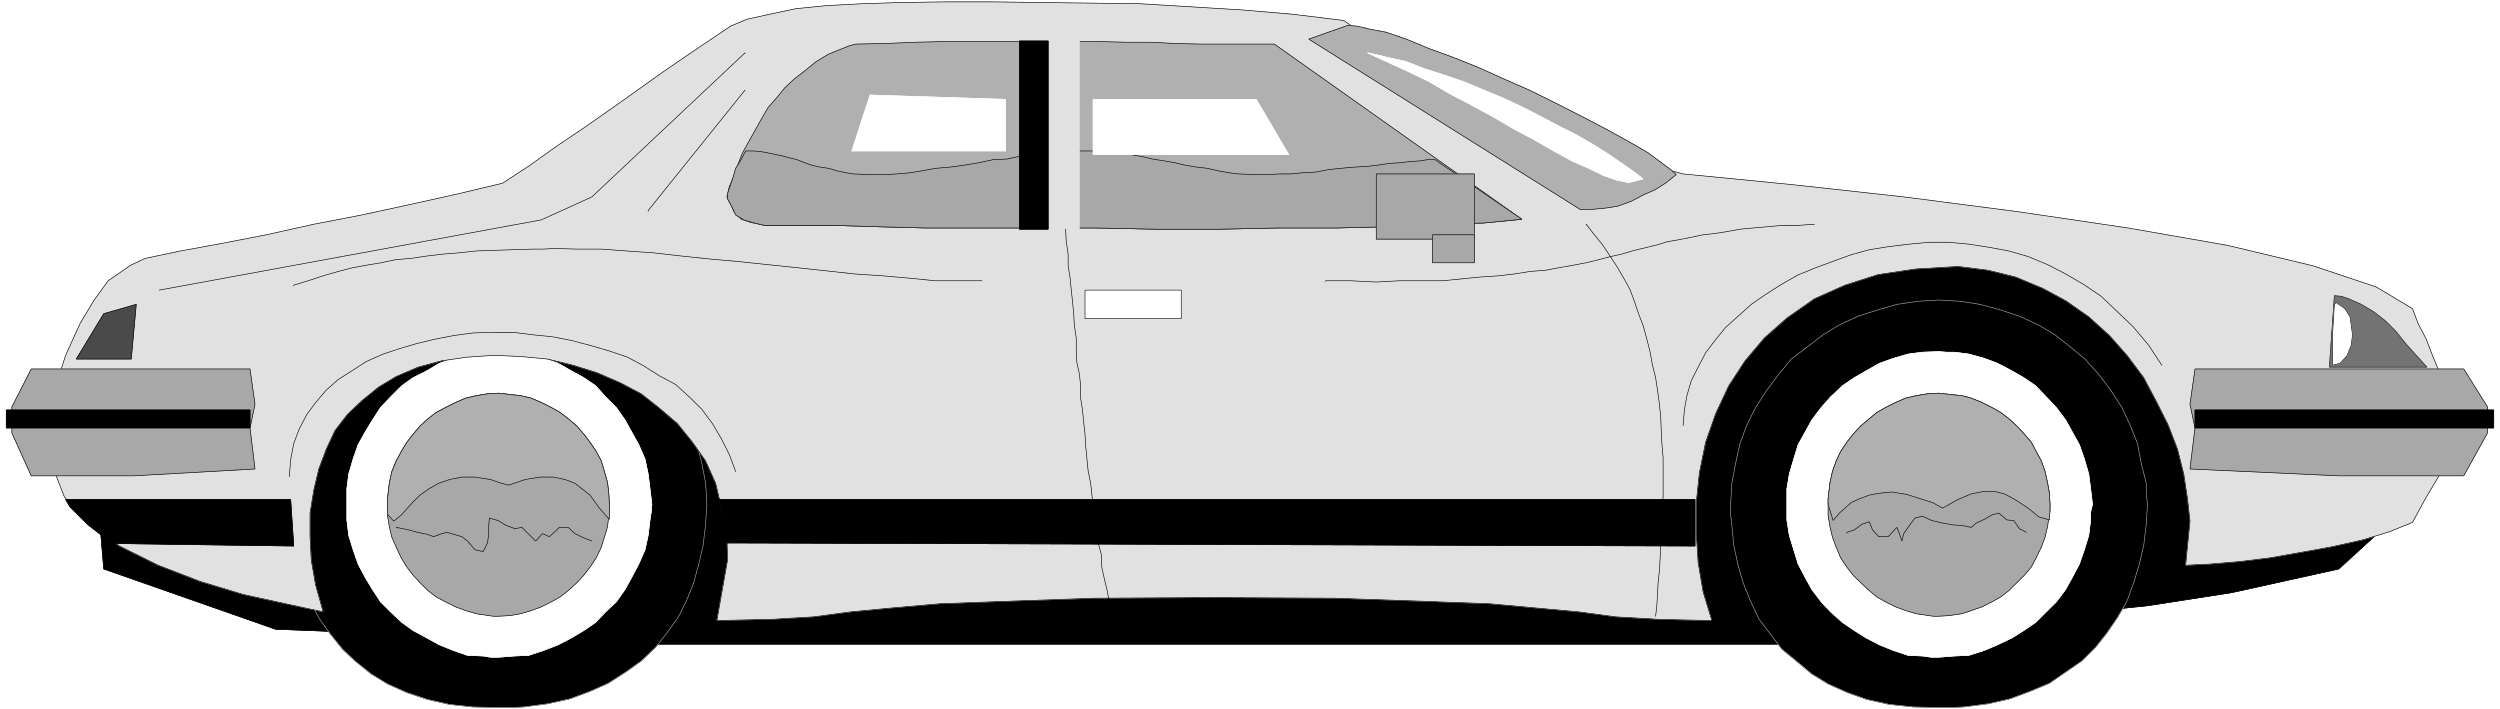
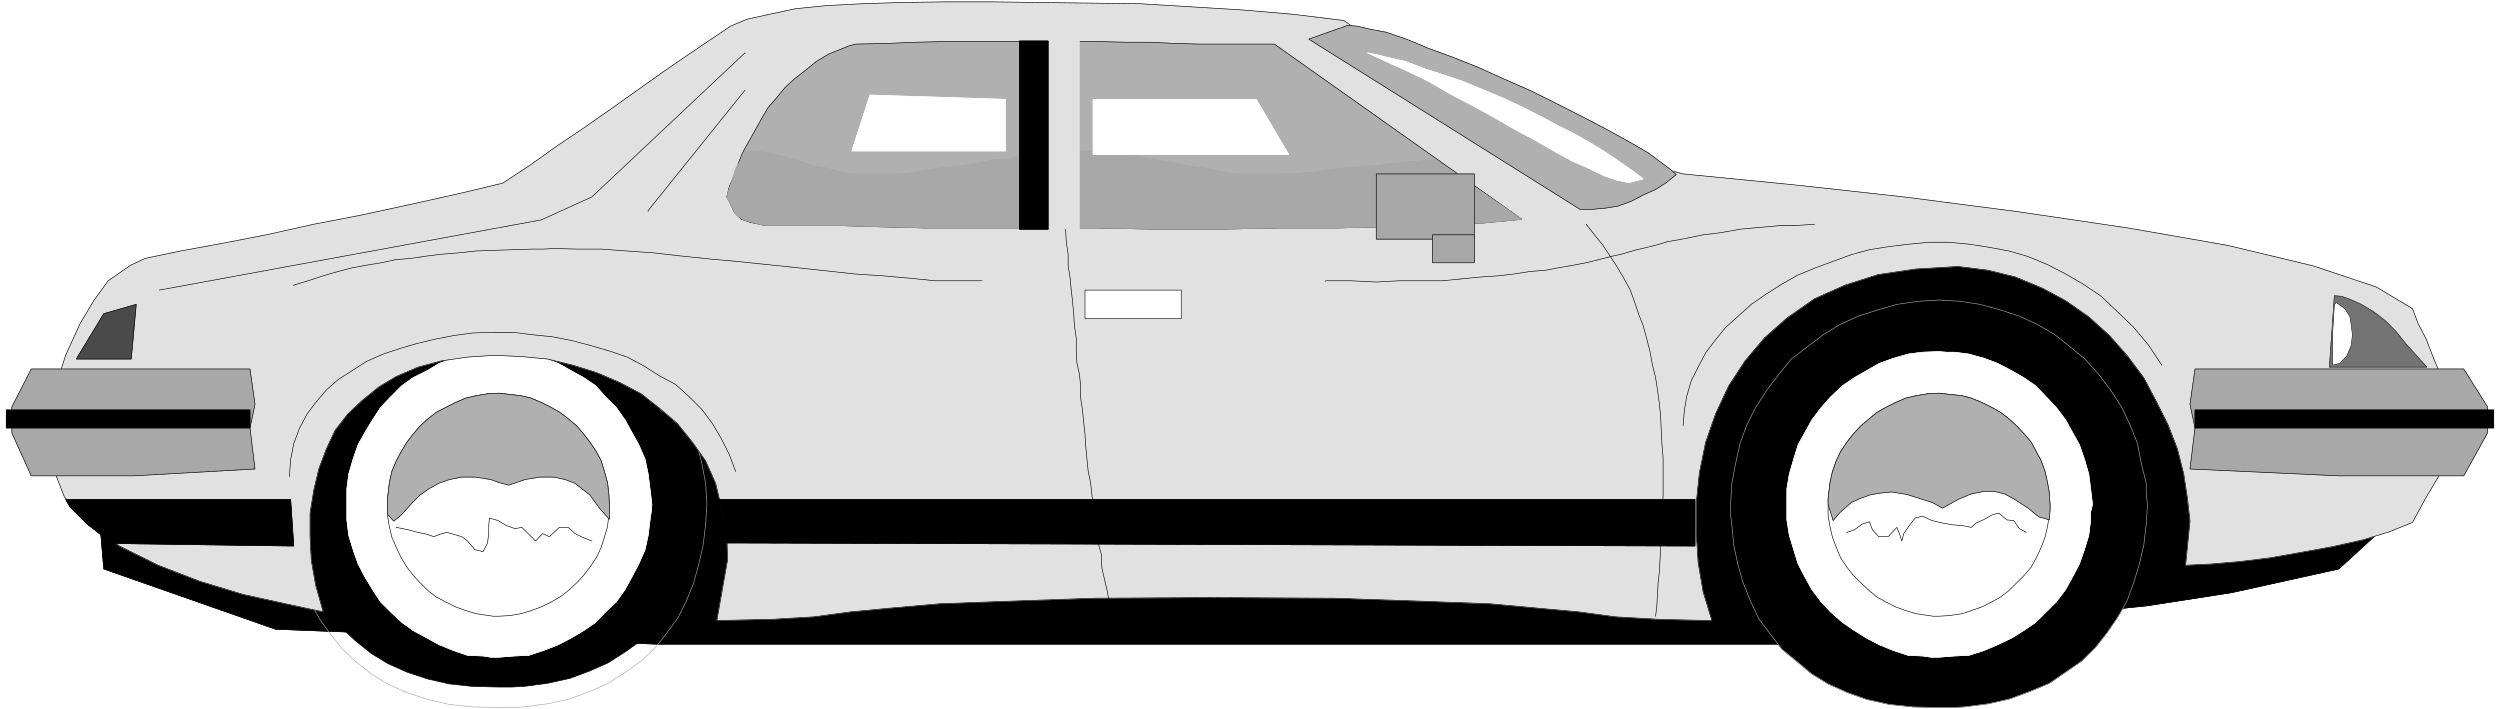
<svg xmlns="http://www.w3.org/2000/svg" width="3996.021" height="1133.901" viewBox="0 0 2997.016 850.426">
  <rect x="0" y="0" width="2997.016" height="850.426" fill="#808080" stroke="none" />
  <defs>
    <clipPath id="a">
      <path d="M0 0h2997v849.605H0Zm0 0" />
    </clipPath>
  </defs>
  <path style="fill:#fff;fill-opacity:1;fill-rule:nonzero;stroke:none" d="M0 849.605h2997.016V-.82H0Zm0 0" transform="translate(0 .82)" />
  <g clip-path="url(#a)" transform="translate(0 .82)">
    <path style="fill:#fff;fill-opacity:1;fill-rule:evenodd;stroke:#fff;stroke-width:.19;stroke-linecap:square;stroke-linejoin:bevel;stroke-miterlimit:10;stroke-opacity:1" d="M.19.5h766.12V218H.19Zm0 0" transform="matrix(3.91 0 0 -3.91 0 851.56)" />
  </g>
  <path style="fill:#000;fill-opacity:1;fill-rule:evenodd;stroke:#000;stroke-width:.19;stroke-linecap:square;stroke-linejoin:bevel;stroke-miterlimit:10;stroke-opacity:1" d="m658.62 32.31 25.67 4 32.77 7.24 17.06 15.61-108.27 86.85-46.95 4.57H135.86L28.94 77.64l2.87-34.09 52.7-18.48L201.4 20.5h344.54Zm0 0" transform="matrix(3.91 0 0 -3.91 0 852.38)" />
  <path style="fill:none;stroke:#000;stroke-width:.19;stroke-linecap:square;stroke-linejoin:bevel;stroke-miterlimit:10;stroke-opacity:1" d="m658.62 32.31 25.67 4 32.77 7.24 17.06 15.61-108.27 86.85-46.95 4.57H135.86L28.94 77.64l2.87-34.09 52.7-18.48L201.4 20.5h344.54Zm0 0" transform="matrix(3.91 0 0 -3.91 0 852.38)" />
  <path style="fill:#000;fill-opacity:1;fill-rule:evenodd;stroke:#000;stroke-width:.19;stroke-linecap:square;stroke-linejoin:bevel;stroke-miterlimit:10;stroke-opacity:1" d="m235.51 54.78-11.12 51.23-67.26 32.76-75.5-24-4.02-75.41 8.05-13.15Zm0 0" transform="matrix(3.91 0 0 -3.91 0 852.38)" />
  <path style="fill:none;stroke:#000;stroke-width:.19;stroke-linecap:square;stroke-linejoin:bevel;stroke-miterlimit:10;stroke-opacity:1" d="m235.51 54.78-11.12 51.23-67.26 32.76-75.5-24-4.02-75.41 8.05-13.15Zm0 0" transform="matrix(3.91 0 0 -3.91 0 852.38)" />
  <path style="fill:#000;fill-opacity:1;fill-rule:evenodd;stroke:#000;stroke-width:.19;stroke-linecap:square;stroke-linejoin:bevel;stroke-miterlimit:10;stroke-opacity:1" d="m594.42 126.01-3.07-.19-3.25-.19-6.52-.95-5.94-1.72-5.94-1.9-5.75-2.67-4.98-3.04-4.98-3.81-4.79-3.62-4.03-4.95-3.45-4.57-3.45-5.34-2.68-5.33-2.11-5.71-1.34-6.1-1.15-6.09-.38-6.48v-3.24l.38-3.04.58-6.29 1.34-6.09 1.53-5.33 2.3-5.72 2.49-5.33 3.45-4.57 3.64-4.76 4.41-3.62 4.79-4 4.98-3.05 5.94-2.66 5.94-2.1 6.9-1.52 7.28-.77 7.86-.19h3.64l4.03.19 7.47.96 6.71 1.52 6.13 2.29 5.94 2.47 9.96 6.86 4.22 4.19 3.45 4.38 3.26 4.76 2.87 4.95 2.11 5.72 1.72 5.71 1.34 5.71.77 6.48.38 6.09-.38 3.24v3.24l-1.53 6.09-1.15 6.1-2.3 5.71-2.49 5.33-3.45 5.34-3.45 4.57-4.41 4.95-4.41 3.62-4.79 3.81-5.17 3.04-5.75 2.67-5.75 1.9-6.32 1.72-6.13.95zm0 0" transform="matrix(3.91 0 0 -3.91 0 852.38)" />
  <path style="fill:none;stroke:#a8a8a8;stroke-width:.19;stroke-linecap:square;stroke-linejoin:bevel;stroke-miterlimit:10;stroke-opacity:1" d="m594.42 126.01-3.07-.19-3.25-.19-6.52-.95-5.94-1.72-5.94-1.9-5.75-2.67-4.98-3.04-4.98-3.81-4.79-3.62-4.03-4.95-3.45-4.57-3.45-5.34-2.68-5.33-2.11-5.71-1.34-6.1-1.15-6.09-.38-6.48v-3.24l.38-3.04.58-6.29 1.34-6.09 1.53-5.33 2.3-5.72 2.49-5.33 3.45-4.57 3.64-4.76 4.41-3.62 4.79-4 4.98-3.05 5.94-2.66 5.94-2.1 6.9-1.52 7.28-.77 7.86-.19h3.64l4.03.19 7.47.96 6.71 1.52 6.13 2.29 5.94 2.47 9.96 6.86 4.22 4.19 3.45 4.38 3.26 4.76 2.87 4.95 2.11 5.72 1.72 5.71 1.34 5.71.77 6.48.38 6.09-.38 3.24v3.24l-1.53 6.09-1.15 6.1-2.3 5.71-2.49 5.33-3.45 5.34-3.45 4.57-4.41 4.95-4.41 3.62-4.79 3.81-5.17 3.04-5.75 2.67-5.75 1.9-6.32 1.72-6.13.95zm0 0" transform="matrix(3.91 0 0 -3.91 0 852.38)" />
-   <path style="fill:#000;fill-opacity:1;fill-rule:evenodd;stroke:#000;stroke-width:.19;stroke-linecap:square;stroke-linejoin:bevel;stroke-miterlimit:10;stroke-opacity:1" d="m152.92 126.01-3.26-.19-3.07-.19-6.51-.95-5.94-1.72-6.13-1.9-5.37-2.67-5.17-3.04-5.18-3.81-4.41-3.62-4.21-4.95-3.64-4.57-3.26-5.34-2.68-5.33-2.3-5.71-1.53-6.1-.77-6.09-.38-6.48v-6.28l.76-6.29 1.34-6.09 1.73-5.33 2.11-5.72 2.87-5.33 3.26-4.57 3.83-4.76 3.83-3.62 4.99-4 4.98-3.05 5.94-2.66 6.32-2.1 6.71-1.52 7.09-.77 8.05-.19h3.83l3.83.19 7.28.96 6.9 1.52 6.13 2.29 5.56 2.47 5.37 3.43 4.79 3.43 4.4 4.19 3.45 4.38 3.45 4.76 2.49 4.95 2.3 5.72 1.54 5.71 1.34 5.71.76 6.48.39 6.09-.19 3.24-.2 3.24-1.15 6.09-1.53 6.1-2.11 5.71-2.49 5.33-3.64 5.34-3.45 4.57-4.02 4.95-4.6 3.62-4.98 3.81-5.18 3.04-5.75 2.67-5.74 1.9-6.14 1.72-6.51.95zm0 0" transform="matrix(3.91 0 0 -3.91 0 852.38)" />
+   <path style="fill:#000;fill-opacity:1;fill-rule:evenodd;stroke:#000;stroke-width:.19;stroke-linecap:square;stroke-linejoin:bevel;stroke-miterlimit:10;stroke-opacity:1" d="m152.92 126.01-3.26-.19-3.07-.19-6.51-.95-5.94-1.72-6.13-1.9-5.37-2.67-5.17-3.04-5.18-3.81-4.41-3.62-4.21-4.95-3.64-4.57-3.26-5.34-2.68-5.33-2.3-5.71-1.53-6.1-.77-6.09-.38-6.48l.76-6.29 1.34-6.09 1.73-5.33 2.11-5.72 2.87-5.33 3.26-4.57 3.83-4.76 3.83-3.62 4.99-4 4.98-3.05 5.94-2.66 6.32-2.1 6.71-1.52 7.09-.77 8.05-.19h3.83l3.83.19 7.28.96 6.9 1.52 6.13 2.29 5.56 2.47 5.37 3.43 4.79 3.43 4.4 4.19 3.45 4.38 3.45 4.76 2.49 4.95 2.3 5.72 1.54 5.71 1.34 5.71.76 6.48.39 6.09-.19 3.24-.2 3.24-1.15 6.09-1.53 6.1-2.11 5.71-2.49 5.33-3.64 5.34-3.45 4.57-4.02 4.95-4.6 3.62-4.98 3.81-5.18 3.04-5.75 2.67-5.74 1.9-6.14 1.72-6.51.95zm0 0" transform="matrix(3.91 0 0 -3.91 0 852.38)" />
  <path style="fill:none;stroke:#a8a8a8;stroke-width:.19;stroke-linecap:square;stroke-linejoin:bevel;stroke-miterlimit:10;stroke-opacity:1" d="m152.92 126.01-3.26-.19-3.07-.19-6.51-.95-5.94-1.72-6.13-1.9-5.37-2.67-5.17-3.04-5.18-3.81-4.41-3.62-4.21-4.95-3.64-4.57-3.26-5.34-2.68-5.33-2.3-5.71-1.53-6.1-.77-6.09-.38-6.48v-6.28l.76-6.29 1.34-6.09 1.73-5.33 2.11-5.72 2.87-5.33 3.26-4.57 3.83-4.76 3.83-3.62 4.99-4 4.98-3.05 5.94-2.66 6.32-2.1 6.71-1.52 7.09-.77 8.05-.19h3.83l3.83.19 7.28.96 6.9 1.52 6.13 2.29 5.56 2.47 5.37 3.43 4.79 3.43 4.4 4.19 3.45 4.38 3.45 4.76 2.49 4.95 2.3 5.72 1.54 5.71 1.34 5.71.76 6.48.39 6.09-.19 3.24-.2 3.24-1.15 6.09-1.53 6.1-2.11 5.71-2.49 5.33-3.64 5.34-3.45 4.57-4.02 4.95-4.6 3.62-4.98 3.81-5.18 3.04-5.75 2.67-5.74 1.9-6.14 1.72-6.51.95zm0 0" transform="matrix(3.91 0 0 -3.91 0 852.38)" />
  <path style="fill:#fff;fill-opacity:1;fill-rule:evenodd;stroke:#fff;stroke-width:.19;stroke-linecap:square;stroke-linejoin:bevel;stroke-miterlimit:10;stroke-opacity:1" d="M594.42 16.5h-2.3l-2.68.38-4.41.19-4.6 1.53-4.21 1.71-4.03 2.1-3.64 2.28-3.64 2.48-3.64 3.23-2.87 3.05-2.88 3.81-2.11 3.81-2.1 4-1.35 4.38-1.34 4.38-.76 4.76v9.52l.76 4.57 1.34 4.58 1.35 4.38 2.1 3.8 2.11 3.81 2.88 3.81 2.87 3.24 3.64 3.43 3.64 2.47 3.64 2.1 4.03 2.29 4.21 1.52 4.6 1.33 4.41.57 4.98.19 2.3-.19h2.49l4.41-.57 4.79-1.33 4.02-1.52 4.41-2.29 3.64-2.1 3.64-2.47 3.26-3.43 3.07-3.24 2.87-3.81 2.11-3.81 2.11-3.8 1.53-4.38 1.34-4.58.58-4.57.57-4.76-.57-2.28v-2.48l-.58-4.76-1.34-4.38-1.53-4.38-2.11-4-2.11-3.81-2.87-3.81-3.07-3.05-3.26-3.23-3.64-2.48-3.64-2.28-4.41-2.1-4.02-1.71-4.79-1.53-4.41-.19zm0 0" transform="matrix(3.91 0 0 -3.91 0 852.38)" />
  <path style="fill:none;stroke:#fff;stroke-width:.19;stroke-linecap:square;stroke-linejoin:bevel;stroke-miterlimit:10;stroke-opacity:1" d="M594.42 16.5h-2.3l-2.68.38-4.41.19-4.6 1.53-4.21 1.71-4.03 2.1-3.64 2.28-3.64 2.48-3.64 3.23-2.87 3.05-2.88 3.81-2.11 3.81-2.1 4-1.35 4.38-1.34 4.38-.76 4.76v9.52l.76 4.57 1.34 4.58 1.35 4.38 2.1 3.8 2.11 3.81 2.88 3.81 2.87 3.24 3.64 3.43 3.64 2.47 3.64 2.1 4.03 2.29 4.21 1.52 4.6 1.33 4.41.57 4.98.19 2.3-.19h2.49l4.41-.57 4.79-1.33 4.02-1.52 4.41-2.29 3.64-2.1 3.64-2.47 3.26-3.43 3.07-3.24 2.87-3.81 2.11-3.81 2.11-3.8 1.53-4.38 1.34-4.58.58-4.57.57-4.76-.57-2.28v-2.48l-.58-4.76-1.34-4.38-1.53-4.38-2.11-4-2.11-3.81-2.87-3.81-3.07-3.05-3.26-3.23-3.64-2.48-3.64-2.28-4.41-2.1-4.02-1.71-4.79-1.53-4.41-.19zm0 0" transform="matrix(3.91 0 0 -3.91 0 852.38)" />
  <path style="fill:#fff;fill-opacity:1;fill-rule:evenodd;stroke:#fff;stroke-width:.19;stroke-linecap:square;stroke-linejoin:bevel;stroke-miterlimit:10;stroke-opacity:1" d="M152.92 16.5h-2.49l-2.3.38-4.79.19-4.41 1.53-4.22 1.71-3.83 2.1-4.22 2.28-3.45 2.48-3.44 3.23-3.07 3.05-2.49 3.81-2.3 3.81-2.11 4-1.53 4.38-1.34 4.38-.58 4.76v9.52l.58 4.57 1.34 4.58 1.53 4.38 2.11 3.8 2.3 3.81 2.49 3.81 3.07 3.24 3.44 3.43 3.45 2.47 4.22 2.1 3.83 2.29 4.22 1.52 4.41 1.33 4.79.57 4.79.19 2.3-.19h2.49l4.4-.57 4.6-1.33 4.41-1.52 4.03-2.29 3.83-2.1 3.64-2.47 3.06-3.43 3.26-3.24 2.68-3.81 2.11-3.81 2.11-3.8 1.92-4.38.96-4.58.57-4.57.57-4.76-.19-2.28-.38-2.48-.57-4.76-.96-4.38-1.92-4.38-2.11-4-2.11-3.81-2.68-3.81-3.26-3.05-3.06-3.23-3.64-2.48-3.83-2.28-4.03-2.1-4.41-1.71-4.6-1.53-4.4-.19zm0 0" transform="matrix(3.91 0 0 -3.91 0 852.38)" />
  <path style="fill:none;stroke:#fff;stroke-width:.19;stroke-linecap:square;stroke-linejoin:bevel;stroke-miterlimit:10;stroke-opacity:1" d="M152.92 16.5h-2.49l-2.3.38-4.79.19-4.41 1.53-4.22 1.71-3.83 2.1-4.22 2.28-3.45 2.48-3.44 3.23-3.07 3.05-2.49 3.81-2.3 3.81-2.11 4-1.53 4.38-1.34 4.38-.58 4.76v9.52l.58 4.57 1.34 4.58 1.53 4.38 2.11 3.8 2.3 3.81 2.49 3.81 3.07 3.24 3.44 3.43 3.45 2.47 4.22 2.1 3.83 2.29 4.22 1.52 4.41 1.33 4.79.57 4.79.19 2.3-.19h2.49l4.4-.57 4.6-1.33 4.41-1.52 4.03-2.29 3.83-2.1 3.64-2.47 3.06-3.43 3.26-3.24 2.68-3.81 2.11-3.81 2.11-3.8 1.92-4.38.96-4.58.57-4.57.57-4.76-.19-2.28-.38-2.48-.57-4.76-.96-4.38-1.92-4.38-2.11-4-2.11-3.81-2.68-3.81-3.26-3.05-3.06-3.23-3.64-2.48-3.83-2.28-4.03-2.1-4.41-1.71-4.6-1.53-4.4-.19zm0 0" transform="matrix(3.91 0 0 -3.91 0 852.38)" />
-   <path style="fill:#a8a8a8;fill-opacity:1;fill-rule:evenodd;stroke:#a8a8a8;stroke-width:.19;stroke-linecap:square;stroke-linejoin:bevel;stroke-miterlimit:10;stroke-opacity:1" d="M594.42 29.07h-1.72l-5.18.76-3.26.96-3.06 1.14-3.07 1.52-2.68 1.52-2.3 1.91-2.68 2.48-2.3 2.28-1.92 2.48-1.91 2.85-1.35 3.24-1.15 3.05-.76 3.24-.58 3.42v5.15l.58 4.95.76 3.43 1.15 3.23 1.35 2.86 1.91 2.86 1.92 2.47 2.3 2.48 2.68 2.28 2.3 1.91 2.68 1.52 3.07 1.53 3.06 1.33 3.26.76 3.45.57 3.45.19 1.73-.19 5.36-.57 2.88-.76 3.25-1.33 3.07-1.53 2.68-1.52 2.49-1.91 2.49-2.28 2.3-2.48 2.11-2.47 1.53-2.86 1.54-2.86 1.15-3.23.76-3.43.58-3.24.19-3.43v-1.9l-.77-4.95-.76-3.24-1.15-3.05-1.54-3.24-1.53-2.85-2.11-2.48-2.3-2.28-2.49-2.48-2.49-1.91-2.68-1.52-3.07-1.52-3.25-1.14-2.88-.96-3.83-.57zm0 0" transform="matrix(3.91 0 0 -3.91 0 852.38)" />
  <path style="fill:none;stroke:#000;stroke-width:.19;stroke-linecap:square;stroke-linejoin:bevel;stroke-miterlimit:10;stroke-opacity:1" d="M594.42 29.07h-1.72l-5.18.76-3.26.96-3.06 1.14-3.07 1.52-2.68 1.52-2.3 1.91-2.68 2.48-2.3 2.28-1.92 2.48-1.91 2.85-1.35 3.24-1.15 3.05-.76 3.24-.58 3.42v5.15l.58 4.95.76 3.43 1.15 3.23 1.35 2.86 1.91 2.86 1.92 2.47 2.3 2.48 2.68 2.28 2.3 1.91 2.68 1.52 3.07 1.53 3.06 1.33 3.26.76 3.45.57 3.45.19 1.73-.19 5.36-.57 2.88-.76 3.25-1.33 3.07-1.53 2.68-1.52 2.49-1.91 2.49-2.28 2.3-2.48 2.11-2.47 1.53-2.86 1.54-2.86 1.15-3.23.76-3.43.58-3.24.19-3.43v-1.9l-.77-4.95-.76-3.24-1.15-3.05-1.54-3.24-1.53-2.85-2.11-2.48-2.3-2.28-2.49-2.48-2.49-1.91-2.68-1.52-3.07-1.52-3.25-1.14-2.88-.96-3.83-.57zm0 0" transform="matrix(3.91 0 0 -3.91 0 852.38)" />
  <path style="fill:#b0b0b0;fill-opacity:1;fill-rule:evenodd;stroke:#b0b0b0;stroke-width:.19;stroke-linecap:square;stroke-linejoin:bevel;stroke-miterlimit:10;stroke-opacity:1" d="m595.57 62.21-3.07 1.71-3.06.96-4.79 1.52-4.6.76-3.83-.38-3.07-.57-3.07-1.14-2.49-1.15-3.64-3.23-1.91-2.29-1.54 4.95v1.72l.58 4.95.76 3.43 1.15 3.23 1.35 2.86 1.91 2.86 1.92 2.47 2.3 2.48 2.68 2.28 2.3 1.91 2.68 1.52 3.07 1.53 3.06 1.33 3.26.76 3.45.57 3.45.19 1.73-.19 5.36-.57 2.88-.76 3.25-1.33 3.07-1.53 2.68-1.52 2.49-1.91 2.49-2.28 2.3-2.48 2.11-2.47 1.53-2.86 1.54-2.86 1.15-3.23.76-3.43.58-3.24.19-3.43v-1.71l-.19-3.05-3.26.95-3.26 2.67-4.4 2.86-2.88 1.52-3.06.76h-3.07l-4.02-.76-4.03-1.71zm0 0" transform="matrix(3.91 0 0 -3.91 0 852.38)" />
  <path style="fill:none;stroke:#000;stroke-width:.19;stroke-linecap:square;stroke-linejoin:bevel;stroke-miterlimit:10;stroke-opacity:1" d="m595.57 62.21-3.07 1.71-3.06.96-4.79 1.52-4.6.76-3.83-.38-3.07-.57-3.07-1.14-2.49-1.15-3.64-3.23-1.91-2.29-1.54 4.95v1.72l.58 4.95.76 3.43 1.15 3.23 1.35 2.86 1.91 2.86 1.92 2.47 2.3 2.48 2.68 2.28 2.3 1.91 2.68 1.52 3.07 1.53 3.06 1.33 3.26.76 3.45.57 3.45.19 1.73-.19 5.36-.57 2.88-.76 3.25-1.33 3.07-1.53 2.68-1.52 2.49-1.91 2.49-2.28 2.3-2.48 2.11-2.47 1.53-2.86 1.54-2.86 1.15-3.23.76-3.43.58-3.24.19-3.43v-1.71l-.19-3.05-3.26.95-3.26 2.67-4.4 2.86-2.88 1.52-3.06.76h-3.07l-4.02-.76-4.03-1.71zm0 0" transform="matrix(3.91 0 0 -3.91 0 852.38)" />
-   <path style="fill:#a8a8a8;fill-opacity:1;fill-rule:evenodd;stroke:#a8a8a8;stroke-width:.19;stroke-linecap:square;stroke-linejoin:bevel;stroke-miterlimit:10;stroke-opacity:1" d="M152.92 29.07h-1.73l-5.17.76-3.26.96-3.07 1.14-3.06 1.52-2.88 1.52-2.49 1.91-2.49 2.48-2.11 2.28-1.91 2.48-1.73 2.85-1.53 3.24-1.34 3.05-.77 3.24-.57 3.42v5.15l.57 4.95.77 3.43 1.34 3.23 1.53 2.86 1.73 2.86 1.91 2.47 2.11 2.48 2.49 2.28 2.49 1.91 2.88 1.52 3.06 1.53 3.07 1.33 3.26.76 3.45.57 3.45.19 1.72-.19 4.98-.57 3.26-.76 3.07-1.33 3.06-1.53 2.69-1.52 2.49-1.91 2.68-2.28 2.11-2.48 1.91-2.47 1.92-2.86 1.53-2.86.96-3.23.96-3.43.38-3.24.19-3.43v-1.9l-.57-4.95-.96-3.24-.96-3.05-1.53-3.24-1.92-2.85-1.91-2.48-2.11-2.28-2.68-2.48-2.49-1.91-2.69-1.52-3.06-1.52-3.07-1.14-3.26-.96-3.25-.57zm0 0" transform="matrix(3.91 0 0 -3.91 0 852.38)" />
  <path style="fill:none;stroke:#000;stroke-width:.19;stroke-linecap:square;stroke-linejoin:bevel;stroke-miterlimit:10;stroke-opacity:1" d="M152.92 29.07h-1.73l-5.17.76-3.26.96-3.07 1.14-3.06 1.52-2.88 1.52-2.49 1.91-2.49 2.48-2.11 2.28-1.91 2.48-1.73 2.85-1.53 3.24-1.34 3.05-.77 3.24-.57 3.42v5.15l.57 4.95.77 3.43 1.34 3.23 1.53 2.86 1.73 2.86 1.91 2.47 2.11 2.48 2.49 2.28 2.49 1.91 2.88 1.52 3.06 1.53 3.07 1.33 3.26.76 3.45.57 3.45.19 1.72-.19 4.98-.57 3.26-.76 3.07-1.33 3.06-1.53 2.69-1.52 2.49-1.91 2.68-2.28 2.11-2.48 1.91-2.47 1.92-2.86 1.53-2.86.96-3.23.96-3.43.38-3.24.19-3.43v-1.9l-.57-4.95-.96-3.24-.96-3.05-1.53-3.24-1.92-2.85-1.91-2.48-2.11-2.28-2.68-2.48-2.49-1.91-2.69-1.52-3.06-1.52-3.07-1.14-3.26-.96-3.25-.57zm0 0" transform="matrix(3.91 0 0 -3.91 0 852.38)" />
  <path style="fill:#b0b0b0;fill-opacity:1;fill-rule:evenodd;stroke:#b0b0b0;stroke-width:.19;stroke-linecap:square;stroke-linejoin:bevel;stroke-miterlimit:10;stroke-opacity:1" d="m155.98 69.26-2.87.76-2.68.95-4.8.76h-4.02l-3.83-.76-3.26-1.14-3.07-1.72-2.68-1.9-2.3-2.29-3.45-3.81-2.3-1.9-1.91 2.1v4.76l.57 4.95.77 3.43 1.34 3.23 1.53 2.86 1.73 2.86 1.91 2.47 2.11 2.48 2.49 2.28 2.49 1.91 2.88 1.52 3.06 1.53 3.07 1.33 3.26.76 3.45.57 3.45.19 1.72-.19 4.98-.57 3.26-.76 3.07-1.33 3.06-1.53 2.69-1.52 2.49-1.91 2.68-2.28 2.11-2.48 1.91-2.47 1.92-2.86 1.53-2.86.96-3.23.96-3.43.38-3.24.19-3.43v-4.57l-3.06 3.43-2.88 4-4.6 3.62-3.06 1.14-3.45.76h-4.22l-4.6-.76zm0 0" transform="matrix(3.91 0 0 -3.91 0 852.38)" />
  <path style="fill:none;stroke:#000;stroke-width:.19;stroke-linecap:square;stroke-linejoin:bevel;stroke-miterlimit:10;stroke-opacity:1" d="m155.98 69.26-2.87.76-2.68.95-4.8.76h-4.02l-3.83-.76-3.26-1.14-3.07-1.72-2.68-1.9-2.3-2.29-3.45-3.81-2.3-1.9-1.91 2.1v4.76l.57 4.95.77 3.43 1.34 3.23 1.53 2.86 1.73 2.86 1.91 2.47 2.11 2.48 2.49 2.28 2.49 1.91 2.88 1.52 3.06 1.53 3.07 1.33 3.26.76 3.45.57 3.45.19 1.72-.19 4.98-.57 3.26-.76 3.07-1.33 3.06-1.53 2.69-1.52 2.49-1.91 2.68-2.28 2.11-2.48 1.91-2.47 1.92-2.86 1.53-2.86.96-3.23.96-3.43.38-3.24.19-3.43v-4.57l-3.06 3.43-2.88 4-4.6 3.62-3.06 1.14-3.45.76h-4.22l-4.6-.76zm0 0" transform="matrix(3.91 0 0 -3.91 0 852.38)" />
  <path style="fill:#e1e1e1;fill-opacity:1;fill-rule:evenodd;stroke:#e1e1e1;stroke-width:.19;stroke-linecap:square;stroke-linejoin:bevel;stroke-miterlimit:10;stroke-opacity:1" d="m670.11 44.69 7.67.38 9 .76 9.2 1.14 9.77 1.72 9.39 1.71 9.39 2.1 8.05 2.47 7.09 2.86 3.83 7.05 3.26 5.52 3.45 5.71 3.83 7.43-1.72 8.38-1.92 4.95-1.91 5.72-2.49 5.9-2.11 5.52-2.49 4.76-1.73 4.58-11.11 6.66-19.36 6.48-26.25 6.28-30.47 5.33-33.53 4.96-35.26 4.57-34.68 3.81-32.96 3.23-7.09 1.91-7.09 1.52-6.71 1.53-6.9 2.09-6.32 1.52-7.09 2.1-6.9 1.52-7.48 2.1-5.94 4-5.94 4-6.13 4.19-5.94 4.19-6.13 4.19-6.13 4-5.94 3.8-6.33 4.39-15.52 1.9-15.52 1.33-15.71.96-15.72.95-15.33.19-15.52.19-14.37.19h-14.37l-13.42-.19-12.07-.38-10.92-.57-9.58-.96-8.05-1.71-6.9-1.52-4.98-2.1-12.46-8.38-8.04-5.52-8.05-5.72-8.05-5.71-8.43-5.9-8.24-5.53-8.24-5.9-8.43-5.52-13.61-3.24-14.56-3.24-14.95-3.24-14.75-2.85-14.57-3.24-13.79-2.67-12.46-2.28-10.92-2.29-4.41-2.09-6.9-4.76-4.41-6.1-4.21-7.05-4.41-9.71-1.72-5.33-1.35-4.76-.57-4.76-.38-4.96-.2-4.57v-4.76l.2-4.95 3.64-9.33 7.09-8 9.77-7.05 11.88-5.9 12.84-4.95 13.22-4 13.03-2.86 11.5-2.48-2.3 8.19-1.34 7.62-.38 7.24v7.24l1.15 7.04 1.53 6.48 2.3 6.09 2.68 5.72 3.83 4.95 4.41 4.19 5.17 4.19 5.37 3.24 6.71 2.85 7.09 1.91 7.85 1.14 8.44.57 8.24-.38 8.04-.76 7.86-1.91 7.28-2.28 7.09-3.05 6.52-3.43 5.55-4.38 5.56-4.76 4.6-5.71 4.02-5.72 3.07-6.85 1.73-7.24 1.72-8.19.19-8.19-3.26-18.47 16.87.38 12.84.76 11.3 1.52 12.07 1.15 15.14 1.33 20.31.76 27.41.95 36.41.19 36.98-.19 27.4-.95 20.31-.76 14.57-1.33 12.64-1.15 11.31-1.52 13.03-.76 7.67-.19 8.81-.19-2.68 8.76-1.53 8.95-.58 8.95v9.52l.96 9.15 1.91 9.33 3.07 8.76 4.02 8.57 4.99 7.62 5.94 7.04 6.9 6.1 8.43 5.9 9.39 4.19 10.15 3.24 11.5 1.71 13.03.77 9.2-1.15 8.43-2.09 8.24-3.43 7.09-3.81 7.09-4.95 6.32-5.71 5.56-6.29 4.98-6.67 3.84-7.23 3.64-7.24 2.87-7.43 1.92-7.62 1.15-7.61.76-6.86zm0 0" transform="matrix(3.91 0 0 -3.91 0 852.38)" />
  <path style="fill:none;stroke:#000;stroke-width:.19;stroke-linecap:square;stroke-linejoin:bevel;stroke-miterlimit:10;stroke-opacity:1" d="m670.11 44.69 7.67.38 9 .76 9.2 1.14 9.77 1.72 9.39 1.71 9.39 2.1 8.05 2.47 7.09 2.86 3.83 7.05 3.26 5.52 3.45 5.71 3.83 7.43-1.72 8.38-1.92 4.95-1.91 5.72-2.49 5.9-2.11 5.52-2.49 4.76-1.73 4.58-11.11 6.66-19.36 6.48-26.25 6.28-30.47 5.33-33.53 4.96-35.26 4.57-34.68 3.81-32.96 3.23-7.09 1.91-7.09 1.52-6.71 1.53-6.9 2.09-6.32 1.52-7.09 2.1-6.9 1.52-7.48 2.1-5.94 4-5.94 4-6.13 4.19-5.94 4.19-6.13 4.19-6.13 4-5.94 3.8-6.33 4.39-15.52 1.9-15.52 1.33-15.71.96-15.72.95-15.33.19-15.52.19-14.37.19h-14.37l-13.42-.19-12.07-.38-10.92-.57-9.58-.96-8.05-1.71-6.9-1.52-4.98-2.1-12.46-8.38-8.04-5.52-8.05-5.72-8.05-5.71-8.43-5.9-8.24-5.53-8.24-5.9-8.43-5.52-13.61-3.24-14.56-3.24-14.95-3.24-14.75-2.85-14.57-3.24-13.79-2.67-12.46-2.28-10.92-2.29-4.41-2.09-6.9-4.76-4.41-6.1-4.21-7.05-4.41-9.71-1.72-5.33-1.35-4.76-.57-4.76-.38-4.96-.2-4.57v-4.76l.2-4.95 3.64-9.33 7.09-8 9.77-7.05 11.88-5.9 12.84-4.95 13.22-4 13.03-2.86 11.5-2.48-2.3 8.19-1.34 7.62-.38 7.24v7.24l1.15 7.04 1.53 6.48 2.3 6.09 2.68 5.72 3.83 4.95 4.41 4.19 5.17 4.19 5.37 3.24 6.71 2.85 7.09 1.91 7.85 1.14 8.44.57 8.24-.38 8.04-.76 7.86-1.91 7.28-2.28 7.09-3.05 6.52-3.43 5.55-4.38 5.56-4.76 4.6-5.71 4.02-5.72 3.07-6.85 1.73-7.24 1.72-8.19.19-8.19-3.26-18.47 16.87.38 12.84.76 11.3 1.52 12.07 1.15 15.14 1.33 20.31.76 27.41.95 36.41.19 36.98-.19 27.4-.95 20.31-.76 14.57-1.33 12.64-1.15 11.31-1.52 13.03-.76 7.67-.19 8.81-.19-2.68 8.76-1.53 8.95-.58 8.95v9.52l.96 9.15 1.91 9.33 3.07 8.76 4.02 8.57 4.99 7.62 5.94 7.04 6.9 6.1 8.43 5.9 9.39 4.19 10.15 3.24 11.5 1.71 13.03.77 9.2-1.15 8.43-2.09 8.24-3.43 7.09-3.81 7.09-4.95 6.32-5.71 5.56-6.29 4.98-6.67 3.84-7.23 3.64-7.24 2.87-7.43 1.92-7.62 1.15-7.61.76-6.86zm0 0" transform="matrix(3.91 0 0 -3.91 0 852.38)" />
  <path style="fill:none;stroke:#000;stroke-width:.19;stroke-linecap:square;stroke-linejoin:bevel;stroke-miterlimit:10;stroke-opacity:1" d="m621.25 54.78-2.11 1.14-1.72 2.48-2.11.19-2.49 2.1-2.11-.58-2.3-1.33-2.49-1.14-1.53-1.33-2.88.57-2.68.19-3.26.57-3.26.76-2.87 1.33-2.3-.57-1.73-2.28-1.72-2.48-.58-2.28-.76 2.28-.77 1.91-2.68-2.86h-2.88l-1.91 2.09-.96 2.48-2.3-.76-2.3-1.72-2.3-.76v-.19m-384.78-2.47-2.88 1.14-2.3 1.14-2.1 1.91h-2.69l-3.06-2.86-2.11.95-2.11-2.28-4.21 4.19-2.11-.39-2.68.96-2.49 1.52-2.69.76-.19-2.28V54.4l-.38-2.86-1.34-2.66-2.5.57-2.29 2.67-1.73 1.33-4.6 1.33-2.11-.57-1.91-.76-2.11.76-2.87.57-2.69.76-3.83.77v-.19" transform="matrix(3.91 0 0 -3.91 0 852.38)" />
  <path style="fill:#a8a8a8;fill-opacity:1;fill-rule:evenodd;stroke:#a8a8a8;stroke-width:.19;stroke-linecap:square;stroke-linejoin:bevel;stroke-miterlimit:10;stroke-opacity:1" d="m672.99 104.87-1.54-10.85 1.54-7.24-1.54-12.57 45.61-2.1h38.33l7.28 13.14v8l-7.28 11.62zm0 0" transform="matrix(3.91 0 0 -3.91 0 852.38)" />
  <path style="fill:none;stroke:#000;stroke-width:.19;stroke-linecap:square;stroke-linejoin:bevel;stroke-miterlimit:10;stroke-opacity:1" d="m672.99 104.87-1.54-10.85 1.54-7.24-1.54-12.57 45.61-2.1h38.33l7.28 13.14v8l-7.28 11.62zm0 0" transform="matrix(3.91 0 0 -3.91 0 852.38)" />
  <path style="fill:#a8a8a8;fill-opacity:1;fill-rule:evenodd;stroke:#a8a8a8;stroke-width:.19;stroke-linecap:square;stroke-linejoin:bevel;stroke-miterlimit:10;stroke-opacity:1" d="m76.65 104.87 1.53-10.85-1.53-7.24 1.53-12.57-37.17-2.1H9.58L3.64 85.25v8l5.94 11.62zm0 0" transform="matrix(3.91 0 0 -3.91 0 852.38)" />
  <path style="fill:none;stroke:#000;stroke-width:.19;stroke-linecap:square;stroke-linejoin:bevel;stroke-miterlimit:10;stroke-opacity:1" d="m76.65 104.87 1.53-10.85-1.53-7.24 1.53-12.57-37.17-2.1H9.58L3.64 85.25v8l5.94 11.62zm0 0" transform="matrix(3.91 0 0 -3.91 0 852.38)" />
  <path style="fill:#000;fill-opacity:1;fill-rule:evenodd;stroke:#000;stroke-width:.19;stroke-linecap:square;stroke-linejoin:bevel;stroke-miterlimit:10;stroke-opacity:1" d="M764.58 92.3h-91.59v-5.52h91.59Zm0 0" transform="matrix(3.91 0 0 -3.91 0 852.38)" />
  <path style="fill:none;stroke:#000;stroke-width:.19;stroke-linecap:square;stroke-linejoin:bevel;stroke-miterlimit:10;stroke-opacity:1" d="M764.58 92.3h-91.59v-5.52h91.59Zm0 0" transform="matrix(3.91 0 0 -3.91 0 852.38)" />
  <path style="fill:#000;fill-opacity:1;fill-rule:evenodd;stroke:#000;stroke-width:.19;stroke-linecap:square;stroke-linejoin:bevel;stroke-miterlimit:10;stroke-opacity:1" d="M1.92 92.3h74.73v-5.52H1.92Zm0 0" transform="matrix(3.91 0 0 -3.91 0 852.38)" />
  <path style="fill:none;stroke:#000;stroke-width:.19;stroke-linecap:square;stroke-linejoin:bevel;stroke-miterlimit:10;stroke-opacity:1" d="M1.92 92.3h74.73v-5.52H1.92Zm660.91 13.71-4.02 6.1-4.79 5.71-4.79 4.57-4.99 4.76-5.36 3.62-5.56 3.24-5.56 2.86-5.94 2.47-5.94 1.72-6.13 1.14-6.13.95-6.13.57h-5.94l-6.14-.57-6.32-.76-5.94-.95-5.56-1.53-5.75-2.09-5.17-1.91-5.56-2.28-4.98-2.86-4.79-3.04-4.41-3.05-4.02-3.62-3.83-3.43-3.26-4-2.88-3.81-2.29-4.38-2.11-4.19-1.34-4.57-.77-4.38-.38-4.57v-.19M225.54 73.45l-1.91 5.14-2.49 4.95-2.69 4.57-3.26 4.38-3.83 3.81-4.21 3.81-4.99 2.67-4.79 3.04-4.98 2.67-5.56 1.9-5.94 1.72-5.74 1.52-5.95 1.14-5.74.58-6.14.76h-5.94l-6.32-.19-5.75-.76-5.94-1.15-5.56-1.33-5.17-1.52-5.17-1.72-5.18-2.28-4.41-2.86-4.21-2.67-3.64-3.23-3.26-3.81-2.68-3.62-2.3-4.38-1.73-4.57-.95-4.95-.39-4.96v-.19" transform="matrix(3.91 0 0 -3.91 0 852.38)" />
  <path style="fill:#b0b0b0;fill-opacity:1;fill-rule:evenodd;stroke:#b0b0b0;stroke-width:.19;stroke-linecap:square;stroke-linejoin:bevel;stroke-miterlimit:10;stroke-opacity:1" d="m466.61 150.77-75.89 53.71h-22.8l-7.67.19-7.47.38h-7.66l-7.48.19h-48.48l-8.43-.19-9.01-.38-9.39-.19-2.1-.57-6.14-2.48-3.83-2.28-3.26-2.67-3.44-2.67-2.88-2.66-2.49-3.05-2.68-3.05-2.11-3.62-1.92-3.43-1.91-3.42-1.92-3.43-1.34-3.43-1.34-3.81-1.34-3.05-.77-3.23 1.34-2.67.96-2.09 2.11-2.1 2.87-.95 2.68-.57 1.73-.38h22.04l12.45-.39 14.95-.38h52.12l18.59-.38h18.78l18.39.38h17.63l16.67.38 15.53.77 13.22.38zm0 0" transform="matrix(3.91 0 0 -3.91 0 852.38)" />
  <path style="fill:none;stroke:#000;stroke-width:.19;stroke-linecap:square;stroke-linejoin:bevel;stroke-miterlimit:10;stroke-opacity:1" d="m466.61 150.77-75.89 53.71h-22.8l-7.67.19-7.47.38h-7.66l-7.48.19h-48.48l-8.43-.19-9.01-.38-9.39-.19-2.1-.57-6.14-2.48-3.83-2.28-3.26-2.67-3.44-2.67-2.88-2.66-2.49-3.05-2.68-3.05-2.11-3.62-1.92-3.43-1.91-3.42-1.92-3.43-1.34-3.43-1.34-3.81-1.34-3.05-.77-3.23 1.34-2.67.96-2.09 2.11-2.1 2.87-.95 2.68-.57 1.73-.38h22.04l12.45-.39 14.95-.38h52.12l18.59-.38h18.78l18.39.38h17.63l16.67.38 15.53.77 13.22.38zm0 0" transform="matrix(3.91 0 0 -3.91 0 852.38)" />
  <path style="fill:#a8a8a8;fill-opacity:1;fill-rule:evenodd;stroke:#a8a8a8;stroke-width:.19;stroke-linecap:square;stroke-linejoin:bevel;stroke-miterlimit:10;stroke-opacity:1" d="m466.61 150.77-26.64 18.28h-2.3l-2.3-.38-3.06-.19-3.07-.38-3.26-.19-3.64-.57-3.45-.38-3.64-.19-4.21-.38-3.65-.38-4.02-.77-3.83-.19-3.83-.38h-3.45l-3.26-.19h-4.41l-4.79.19-3.07.38-3.25.58-3.26.76-3.26.38-3.45.57-3.26.76-3.25.57-3.64.57-3.26.77-3.26.57-3.45.57-3.83.19-3.26.38h-4.98l-5.94-.19-3.64-.38-4.41-.57-4.21-.38-4.41-.96-4.22-.19-4.41-.95-4.59-.76-4.22-.57-4.41-.38-4.21-.76-3.45-.58-4.22-.38-3.45-.19h-4.98l-4.79.19-2.49.38-2.68.58-2.5.76-2.68.38-2.49.57-2.11.76-2.49.95-2.3.58-2.11.57-4.59.95-2.11.38-2.11.19h-2.49l-1.73-3.24-1.34-2.09-.76-2.67-.77-2.28-.96-2.86v-1.52l1.53-2.86.96-2.1 2.49-1.52 3.26-.95 1.53-.38 1.73-.38h22.04l12.45-.39 14.95-.38h52.12l18.59-.38h18.78l18.39.38h17.63l16.67.38 15.53.77 13.22.38zm0 0" transform="matrix(3.91 0 0 -3.91 0 852.38)" />
-   <path style="fill:none;stroke:#000;stroke-width:.19;stroke-linecap:square;stroke-linejoin:bevel;stroke-miterlimit:10;stroke-opacity:1" d="m466.61 150.77-26.64 18.28h-2.3l-2.3-.38-3.06-.19-3.07-.38-3.26-.19-3.64-.57-3.45-.38-3.64-.19-4.21-.38-3.65-.38-4.02-.77-3.83-.19-3.83-.38h-3.45l-3.26-.19h-4.41l-4.79.19-3.07.38-3.25.58-3.26.76-3.26.38-3.45.57-3.26.76-3.25.57-3.64.57-3.26.77-3.26.57-3.45.57-3.83.19-3.26.38h-4.98l-5.94-.19-3.64-.38-4.41-.57-4.21-.38-4.41-.96-4.22-.19-4.41-.95-4.59-.76-4.22-.57-4.41-.38-4.21-.76-3.45-.58-4.22-.38-3.45-.19h-4.98l-4.79.19-2.49.38-2.68.58-2.5.76-2.68.38-2.49.57-2.11.76-2.49.95-2.3.58-2.11.57-4.59.95-2.11.38-2.11.19h-2.49l-1.73-3.24-1.34-2.09-.76-2.67-.77-2.28-.96-2.86v-1.52l1.53-2.86.96-2.1 2.49-1.52 3.26-.95 1.53-.38 1.73-.38h22.04l12.45-.39 14.95-.38h52.12l18.59-.38h18.78l18.39.38h17.63l16.67.38 15.53.77 13.22.38zm0 0" transform="matrix(3.91 0 0 -3.91 0 852.38)" />
  <path style="fill:#b0b0b0;fill-opacity:1;fill-rule:evenodd;stroke:#b0b0b0;stroke-width:.19;stroke-linecap:square;stroke-linejoin:bevel;stroke-miterlimit:10;stroke-opacity:1" d="m401.26 206 83.17-52.18h3.83l4.02.38 3.65.57 4.21 1.52 3.64 1.91 3.83 1.71 3.26 2.1 3.07 2.47-1.73 1.53-6.89 5.14-5.95 3.43-6.89 3.81-7.29 3.8-7.85 4-8.05 4-8.24 3.62-8.05 3.62-7.66 3.05-7.29 2.66-6.89 2.86-6.14 2.1-4.98.95-4.02.95-2.88.19zm0 0" transform="matrix(3.91 0 0 -3.91 0 852.38)" />
  <path style="fill:none;stroke:#000;stroke-width:.19;stroke-linecap:square;stroke-linejoin:bevel;stroke-miterlimit:10;stroke-opacity:1" d="m401.26 206 83.17-52.18h3.83l4.02.38 3.65.57 4.21 1.52 3.64 1.91 3.83 1.71 3.26 2.1 3.07 2.47-1.73 1.53-6.89 5.14-5.95 3.43-6.89 3.81-7.29 3.8-7.85 4-8.05 4-8.24 3.62-8.05 3.62-7.66 3.05-7.29 2.66-6.89 2.86-6.14 2.1-4.98.95-4.02.95-2.88.19zm0 0" transform="matrix(3.91 0 0 -3.91 0 852.38)" />
  <path style="fill:#e1e1e1;fill-opacity:1;fill-rule:evenodd;stroke:#e1e1e1;stroke-width:.19;stroke-linecap:square;stroke-linejoin:bevel;stroke-miterlimit:10;stroke-opacity:1" d="M315.03 206.57h15.91v-59.8h-15.91zm0 0" transform="matrix(3.91 0 0 -3.91 0 852.38)" />
  <path style="fill:#000;fill-opacity:1;fill-rule:evenodd;stroke:#000;stroke-width:.19;stroke-linecap:square;stroke-linejoin:bevel;stroke-miterlimit:10;stroke-opacity:1" d="M321.36 205.43h-8.82v-57.71h8.82zm0 0" transform="matrix(3.91 0 0 -3.91 0 852.38)" />
  <path style="fill:none;stroke:#000;stroke-width:.19;stroke-linecap:square;stroke-linejoin:bevel;stroke-miterlimit:10;stroke-opacity:1" d="M321.36 205.43h-8.82v-57.71h8.82zm0 0" transform="matrix(3.91 0 0 -3.91 0 852.38)" />
  <path style="fill:#fff;fill-opacity:1;fill-rule:evenodd;stroke:#fff;stroke-width:.19;stroke-linecap:square;stroke-linejoin:bevel;stroke-miterlimit:10;stroke-opacity:1" d="m419.28 201.81 2.68-.57 3.06-.76 5.94-1.33 5.94-2.29 5.95-1.9 6.13-2.1 5.94-2.48 5.94-2.47 5.75-2.67 5.94-3.05 5.36-2.85 4.98-2.48 4.99-2.85 4.6-2.86 4.21-2.86 3.83-2.66 3.26-2.48-4.41-1.14-3.64.76-3.83 1.33-4.79 2.29-5.17 2.28-5.56 3.05-5.94 3.43-6.13 3.24-6.52 3.8-6.32 3.43-6.9 3.62-6.52 3.81-6.32 3.05-6.71 3.05zm0 0" transform="matrix(3.91 0 0 -3.91 0 852.38)" />
  <path style="fill:none;stroke:#fff;stroke-width:.19;stroke-linecap:square;stroke-linejoin:bevel;stroke-miterlimit:10;stroke-opacity:1" d="m419.28 201.81 2.68-.57 3.06-.76 5.94-1.33 5.94-2.29 5.95-1.9 6.13-2.1 5.94-2.48 5.94-2.47 5.75-2.67 5.94-3.05 5.36-2.85 4.98-2.48 4.99-2.85 4.6-2.86 4.21-2.86 3.83-2.66 3.26-2.48-4.41-1.14-3.64.76-3.83 1.33-4.79 2.29-5.17 2.28-5.56 3.05-5.94 3.43-6.13 3.24-6.52 3.8-6.32 3.43-6.9 3.62-6.52 3.81-6.32 3.05-6.71 3.05zm0 0" transform="matrix(3.91 0 0 -3.91 0 852.38)" />
  <path style="fill:#737373;fill-opacity:1;fill-rule:evenodd;stroke:#737373;stroke-width:.19;stroke-linecap:square;stroke-linejoin:bevel;stroke-miterlimit:10;stroke-opacity:1" d="m715.72 127.34 2.11-.19 2.3-.76 3.83-1.71 3.83-2.29 3.45-2.66 3.26-3.24 3.06-3.81 3.26-3.62 3.26-3.62h-29.89zm0 0" transform="matrix(3.91 0 0 -3.91 0 852.38)" />
  <path style="fill:none;stroke:#262626;stroke-width:.19;stroke-linecap:square;stroke-linejoin:bevel;stroke-miterlimit:10;stroke-opacity:1" d="m715.72 127.34 2.11-.19 2.3-.76 3.83-1.71 3.83-2.29 3.45-2.66 3.26-3.24 3.06-3.81 3.26-3.62 3.26-3.62h-29.89zm0 0" transform="matrix(3.91 0 0 -3.91 0 852.38)" />
  <path style="fill:#fff;fill-opacity:1;fill-rule:evenodd;stroke:#fff;stroke-width:.19;stroke-linecap:square;stroke-linejoin:bevel;stroke-miterlimit:10;stroke-opacity:1" d="m715.72 124.68-.58-9.33v-9.34l2.3.58 2.11 2.28 1.34 3.24.39 3.24-.39 3.04-.38 2.48-1.53 2.48-2.69 1.9zm0 0" transform="matrix(3.91 0 0 -3.91 0 852.38)" />
  <path style="fill:none;stroke:#000;stroke-width:.19;stroke-linecap:square;stroke-linejoin:bevel;stroke-miterlimit:10;stroke-opacity:1" d="m715.72 124.68-.58-9.33v-9.34l2.3.58 2.11 2.28 1.34 3.24.39 3.24-.39 3.04-.38 2.48-1.53 2.48-2.69 1.9zm0 0" transform="matrix(3.91 0 0 -3.91 0 852.38)" />
  <path style="fill:#4a4a4a;fill-opacity:1;fill-rule:evenodd;stroke:#4a4a4a;stroke-width:.19;stroke-linecap:square;stroke-linejoin:bevel;stroke-miterlimit:10;stroke-opacity:1" d="m41.77 124.68-1.53-16.76H23.38l8.43 13.9zm0 0" transform="matrix(3.91 0 0 -3.91 0 852.38)" />
  <path style="fill:none;stroke:#000;stroke-width:.19;stroke-linecap:square;stroke-linejoin:bevel;stroke-miterlimit:10;stroke-opacity:1" d="m41.77 124.68-1.53-16.76H23.38l8.43 13.9zm0 0" transform="matrix(3.91 0 0 -3.91 0 852.38)" />
  <path style="fill:#000;fill-opacity:1;fill-rule:evenodd;stroke:#000;stroke-width:.19;stroke-linecap:square;stroke-linejoin:bevel;stroke-miterlimit:10;stroke-opacity:1" d="M519.69 64.88H220.56l.58-2.67.57-2.67.19-2.66.38-2.67v-2.67l297.41-.95Zm0 0" transform="matrix(3.91 0 0 -3.91 0 852.38)" />
  <path style="fill:none;stroke:#000;stroke-width:.19;stroke-linecap:square;stroke-linejoin:bevel;stroke-miterlimit:10;stroke-opacity:1" d="M519.69 64.88H220.56l.58-2.67.57-2.67.19-2.66.38-2.67v-2.67l297.41-.95Zm0 0" transform="matrix(3.91 0 0 -3.91 0 852.38)" />
  <path style="fill:#000;fill-opacity:1;fill-rule:evenodd;stroke:#000;stroke-width:.19;stroke-linecap:square;stroke-linejoin:bevel;stroke-miterlimit:10;stroke-opacity:1" d="M89.11 64.88H20.12l1.34-2.29 2.88-2.86 2.68-2.66 3.45-2.67 2.3-1.52 2.3-1.53 54.99-.76zm0 0" transform="matrix(3.91 0 0 -3.91 0 852.38)" />
  <path style="fill:none;stroke:#000;stroke-width:.19;stroke-linecap:square;stroke-linejoin:bevel;stroke-miterlimit:10;stroke-opacity:1" d="M89.11 64.88H20.12l1.34-2.29 2.88-2.86 2.68-2.66 3.45-2.67 2.3-1.52 2.3-1.53 54.99-.76zm418.5-35.81.39 3.43.19 3.24.19 3.62.38 3.42.2 3.43.38 8 .19 3.81v3.62l.38 4.19v11.81l-.38 4.38-.19 4-.19 4.38-.39 3.81-.57 4.19-.58 3.8-.95 3.81-.77 4.19-.96 3.81-1.15 4.19-1.34 3.43-1.34 4-1.34 3.62-2.11 3.81-1.92 3.24-2.1 3.23-2.3 3.43-2.49 3.05-2.5 3.24v-.19m-159.62-1.34.19-3.81.58-3.81v-3.61l.57-3.43.39-4 .38-3.43.38-4 .19-3.43.58-3.81v-3.81l.19-3.8.77-3.43.38-3.62v-3.81l.57-3.62.39-4 .38-3.43.19-3.42.39-4 .38-3.81.77-3.81.38-3.43.38-3.81.58-3.43.57-4 .39-3.62.95-3.42.19-4.19.77-3.43.96-4 .57-3.62.77-3.81v-.19M48.86 129.06l117.09 21.52 15.52 7.05 46.95 44.18v-.19m0-11.24-29.7-36.94v-.19" transform="matrix(3.91 0 0 -3.91 0 852.38)" />
  <path style="fill:#fff;fill-opacity:1;fill-rule:evenodd;stroke:#fff;stroke-width:.19;stroke-linecap:square;stroke-linejoin:bevel;stroke-miterlimit:10;stroke-opacity:1" d="M362.17 129.06h-29.51v-8.76h29.51zm0 0" transform="matrix(3.91 0 0 -3.91 0 852.38)" />
  <path style="fill:none;stroke:#000;stroke-width:.19;stroke-linecap:square;stroke-linejoin:bevel;stroke-miterlimit:10;stroke-opacity:1" d="M362.17 129.06h-29.51v-8.76h29.51zm194.12 20.19-5.37-.38h-4.79l-4.21-.39-4.41-.38-4.03-.38-4.21-.76-3.64-.57-3.45-.38-3.64-.76-3.84-.76-3.44-.58-3.07-.95-3.83-.95-3.26-.76-3.83-1.15-3.45-.76-3.64-.95-3.84-.95-4.02-.76-4.41-.77-4.02-.76-4.79-.38-4.79-.76-4.79-.57-5.75-.38-5.75-.57-5.75-.57h-13.22l-7.09-.39-7.86.39h-7.66v-.2m-105.4.2h-14.37l-7.47.76-8.63.76-8.62.57-8.62.95-8.82.95-9.19.96-9.01.95-8.62.76-9.01.95-8.43.96-8.24.57-7.67.57h-7.66l-6.71.19-3.26-.19h-3.25l-6.14-.19-5.74-.19-5.56-.19-5.18-.57-4.98-.39-4.79-.57-5.17-.76-4.6-.38-4.41-.95-4.6-.76-4.21-.77-4.41-1.14-4.6-1.33-4.6-1.52-4.41-1.34v-.19" transform="matrix(3.91 0 0 -3.91 0 852.38)" />
  <path style="fill:#a8a8a8;fill-opacity:1;fill-rule:evenodd;stroke:#a8a8a8;stroke-width:.19;stroke-linecap:square;stroke-linejoin:bevel;stroke-miterlimit:10;stroke-opacity:1" d="M452.04 164.67h-30.08v-19.99h30.08zm0 0" transform="matrix(3.91 0 0 -3.91 0 852.38)" />
  <path style="fill:none;stroke:#000;stroke-width:.19;stroke-linecap:square;stroke-linejoin:bevel;stroke-miterlimit:10;stroke-opacity:1" d="M452.04 164.67h-30.08v-19.99h30.08zm0 0" transform="matrix(3.91 0 0 -3.91 0 852.38)" />
  <path style="fill:#a8a8a8;fill-opacity:1;fill-rule:evenodd;stroke:#a8a8a8;stroke-width:.19;stroke-linecap:square;stroke-linejoin:bevel;stroke-miterlimit:10;stroke-opacity:1" d="M439.2 137.44h12.84v8.57H439.2zm0 0" transform="matrix(3.91 0 0 -3.91 0 852.38)" />
  <path style="fill:none;stroke:#000;stroke-width:.19;stroke-linecap:square;stroke-linejoin:bevel;stroke-miterlimit:10;stroke-opacity:1" d="M439.2 137.44h12.84v8.57H439.2zm0 0" transform="matrix(3.91 0 0 -3.91 0 852.38)" />
  <path style="fill:#fff;fill-opacity:1;fill-rule:evenodd;stroke:#fff;stroke-width:.19;stroke-linecap:square;stroke-linejoin:bevel;stroke-miterlimit:10;stroke-opacity:1" d="M335.15 187.53h50.02l9.96-16.95h-59.98zm0 0" transform="matrix(3.91 0 0 -3.91 0 852.38)" />
  <path style="fill:none;stroke:#fff;stroke-width:.19;stroke-linecap:square;stroke-linejoin:bevel;stroke-miterlimit:10;stroke-opacity:1" d="M335.15 187.53h50.02l9.96-16.95h-59.98zm0 0" transform="matrix(3.91 0 0 -3.91 0 852.38)" />
  <path style="fill:#fff;fill-opacity:1;fill-rule:evenodd;stroke:#fff;stroke-width:.19;stroke-linecap:square;stroke-linejoin:bevel;stroke-miterlimit:10;stroke-opacity:1" d="M308.32 187.53v-15.81h-47.14l5.56 17.14zm0 0" transform="matrix(3.91 0 0 -3.91 0 852.38)" />
  <path style="fill:none;stroke:#fff;stroke-width:.19;stroke-linecap:square;stroke-linejoin:bevel;stroke-miterlimit:10;stroke-opacity:1" d="M308.32 187.53v-15.81h-47.14l5.56 17.14zm0 0" transform="matrix(3.91 0 0 -3.91 0 852.38)" />
</svg>